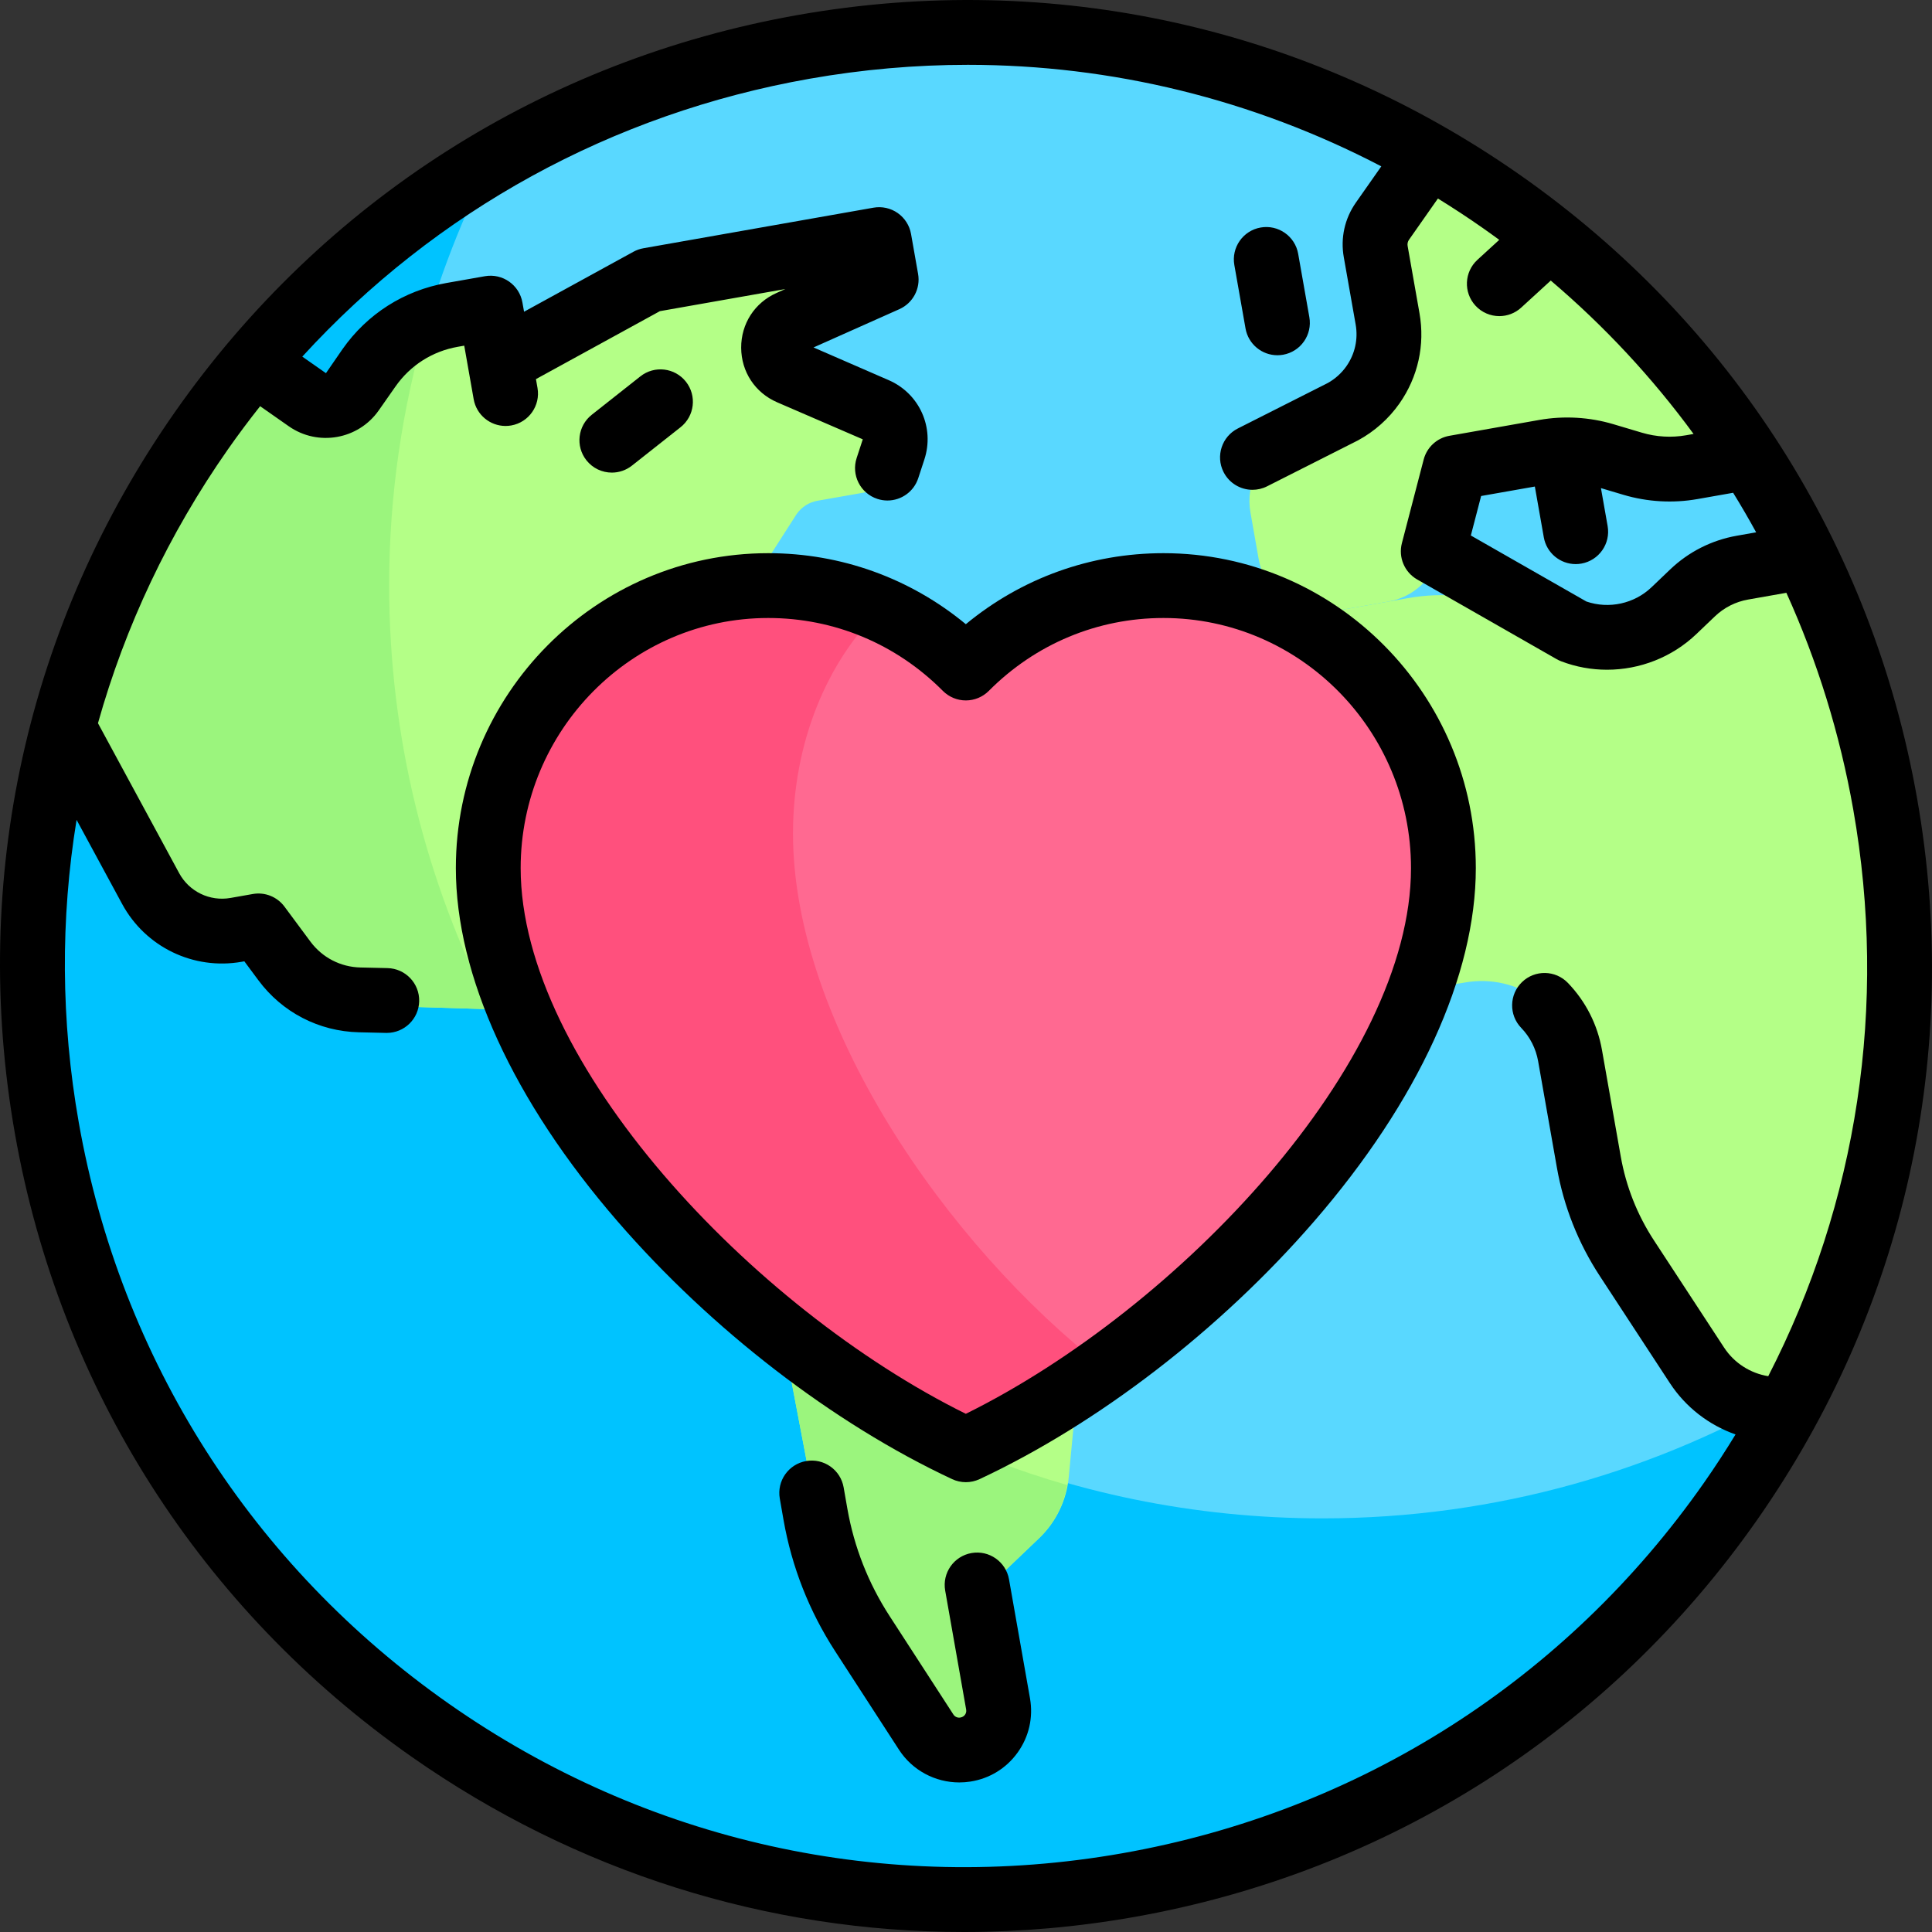
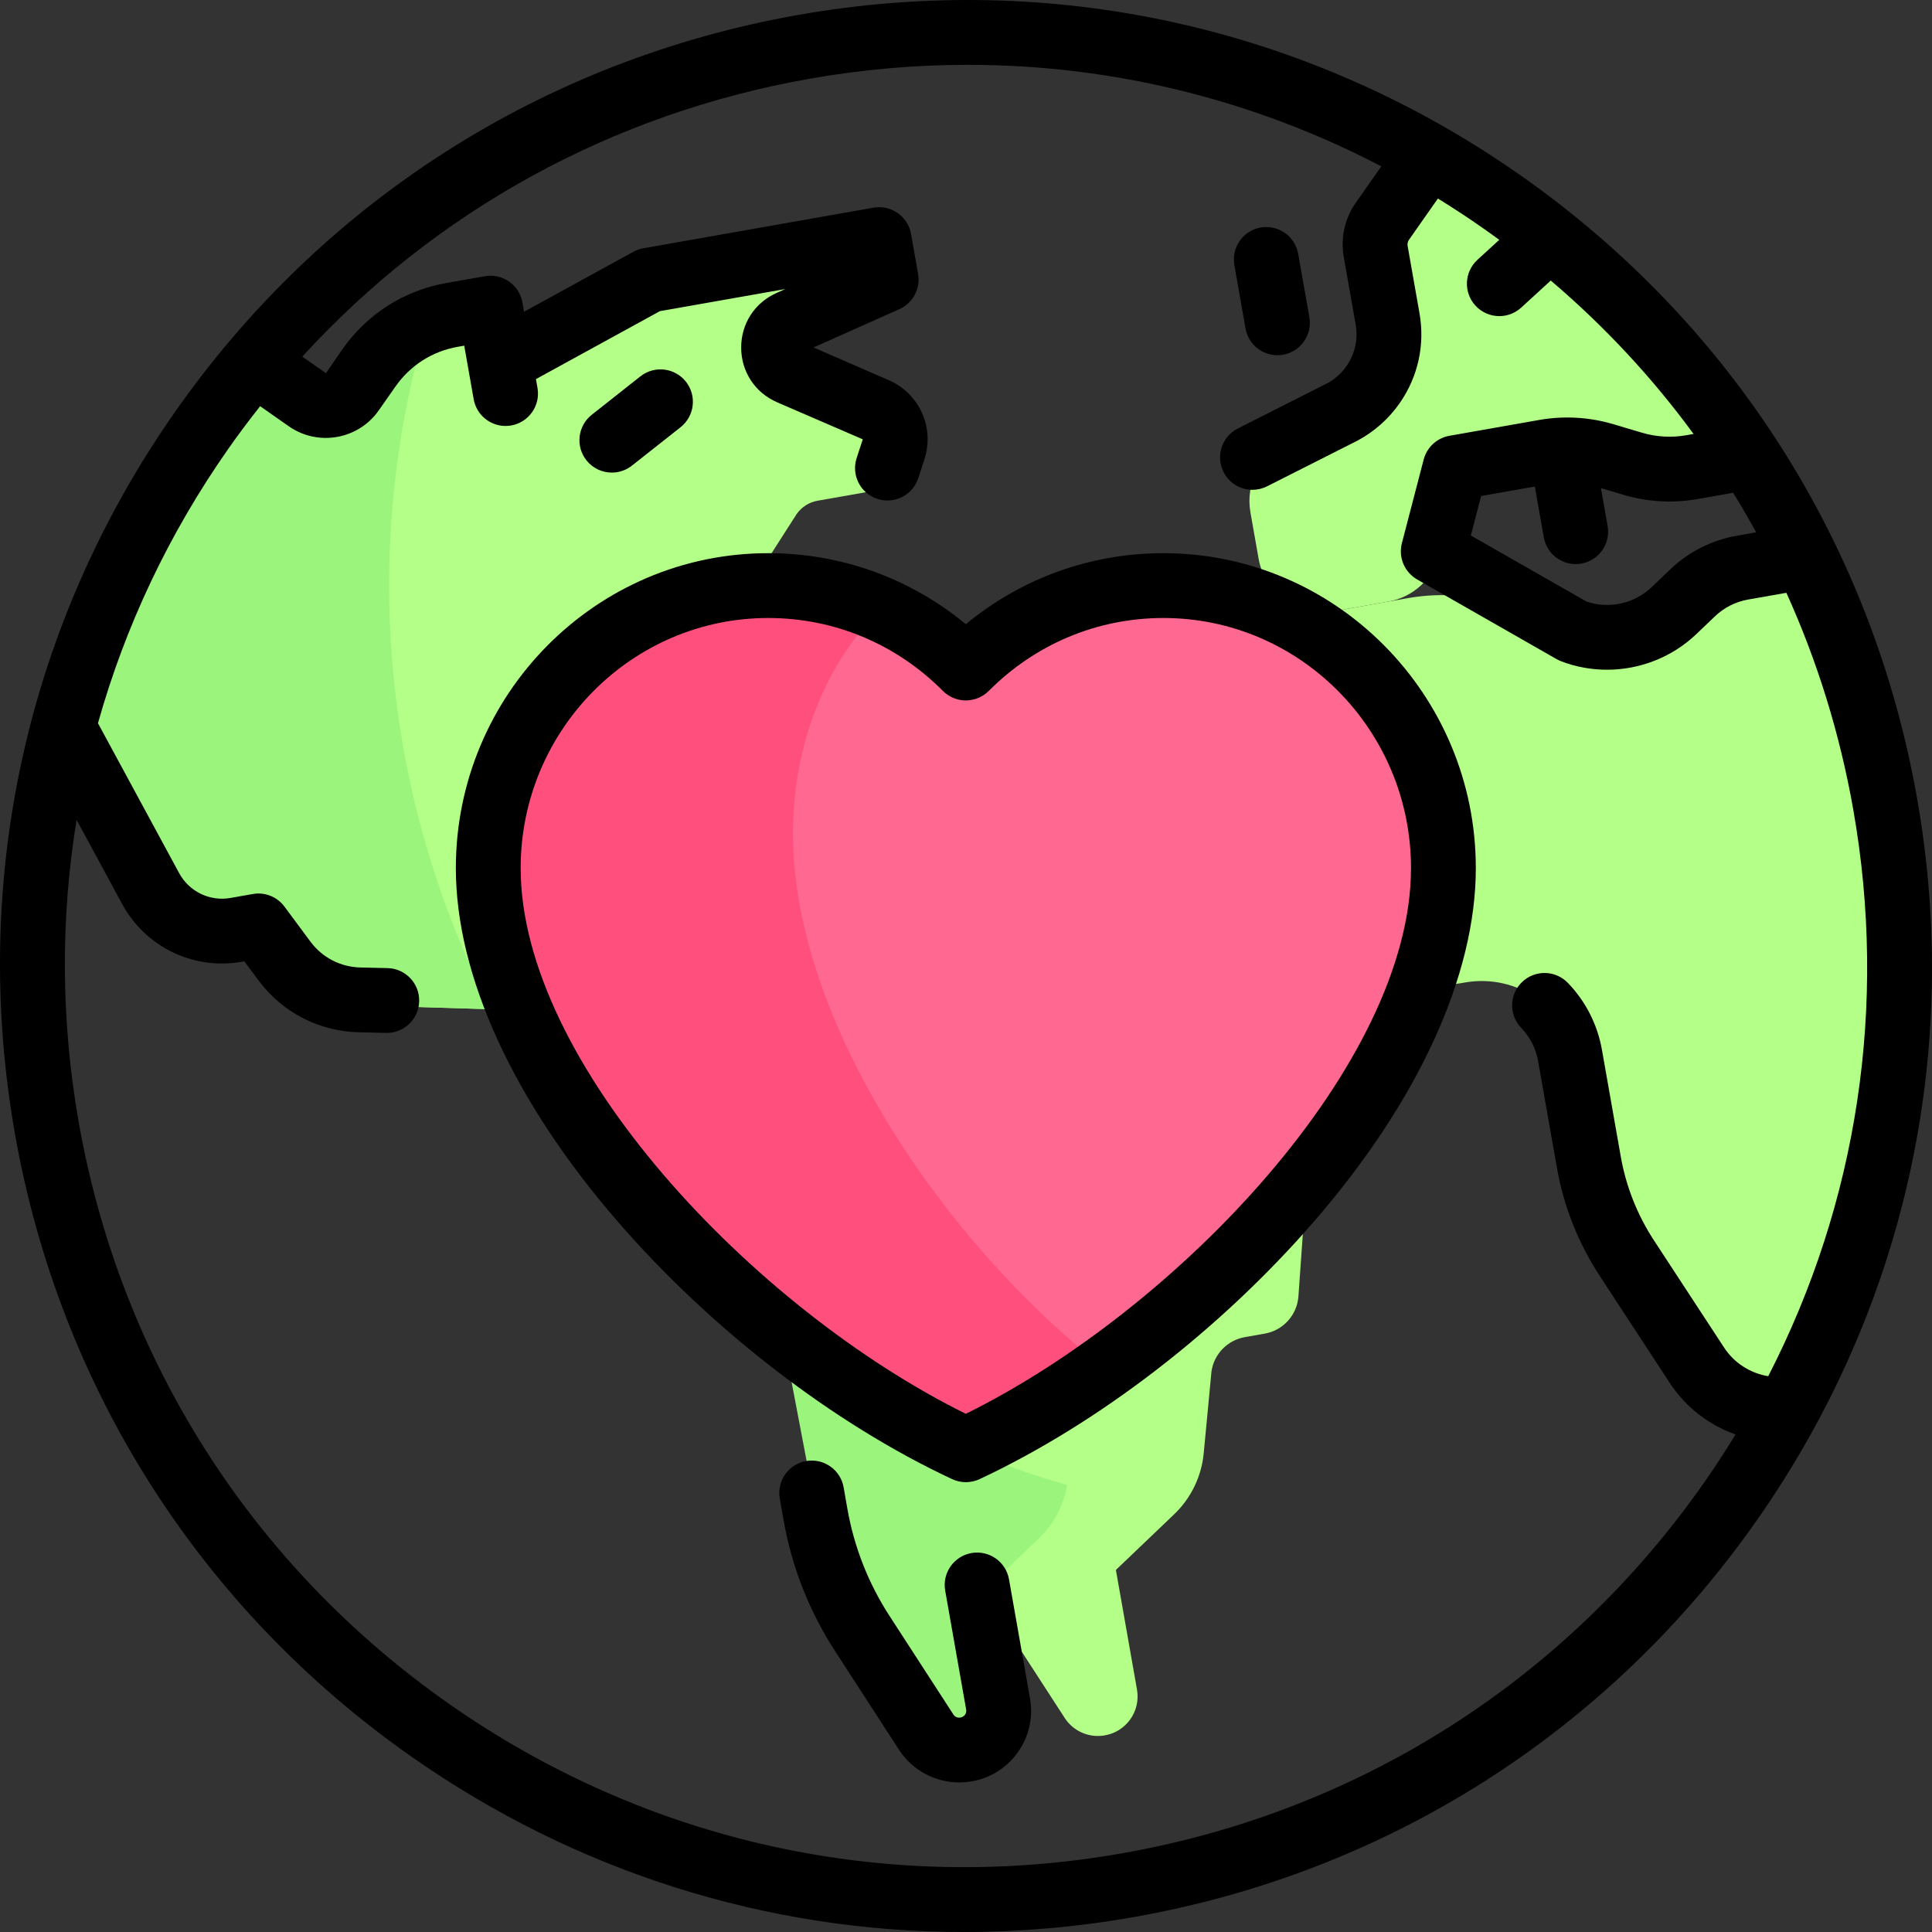
<svg xmlns="http://www.w3.org/2000/svg" height="800px" width="800px" version="1.1" id="Layer_1" viewBox="0 0 512 512" xml:space="preserve">
  <rect x="0" y="0" width="512" height="512" fill="#333333" stroke="none" />
-   <circle style="fill:#59D8FF;" cx="256.021" cy="255.952" r="247.341" />
-   <path style="fill:#00C3FF;" d="M350.475,402.384c-136.603,0-247.342-110.739-247.342-247.341c0-40.264,9.682-78.243,26.751-111.84 C57.328,86.312,8.677,165.435,8.677,255.954c0,136.602,110.739,247.341,247.341,247.341c96.338,0,179.752-55.116,220.591-135.501 C439.672,389.742,396.558,402.384,350.475,402.384z" />
-   <path style="fill:#B4FF87;" d="M298.941,305.418l-4.391-3.076c-5.59-3.915-12.506-5.448-19.227-4.263l-3.811,0.672 c-4.481,0.79-9.092-0.232-12.818-2.842l-29.745-20.827c-9.318-6.525-20.847-9.081-32.049-7.105l-35.763,6.306h0.001l39.568,40.073 l7.417,43.186l8.761,46.023c1.995,11.315,6.243,22.112,12.491,31.754l17.023,26.267c2.241,3.459,6.306,5.281,10.379,4.651 l0.068-0.01c5.799-0.895,9.728-6.383,8.708-12.16l-5.59-31.711l15.427-14.737c4.474-4.275,7.259-10.017,7.843-16.178l2.061-21.713 c0.682-4.604,4.237-8.256,8.821-9.065l5.309-0.937c4.887-0.862,8.562-4.94,8.911-9.89l1.52-21.523 C310.487,319.293,306.346,310.603,298.941,305.418z" />
+   <path style="fill:#B4FF87;" d="M298.941,305.418l-4.391-3.076c-5.59-3.915-12.506-5.448-19.227-4.263l-3.811,0.672 c-4.481,0.79-9.092-0.232-12.818-2.842l-29.745-20.827c-9.318-6.525-20.847-9.081-32.049-7.105h0.001l39.568,40.073 l7.417,43.186l8.761,46.023c1.995,11.315,6.243,22.112,12.491,31.754l17.023,26.267c2.241,3.459,6.306,5.281,10.379,4.651 l0.068-0.01c5.799-0.895,9.728-6.383,8.708-12.16l-5.59-31.711l15.427-14.737c4.474-4.275,7.259-10.017,7.843-16.178l2.061-21.713 c0.682-4.604,4.237-8.256,8.821-9.065l5.309-0.937c4.887-0.862,8.562-4.94,8.911-9.89l1.52-21.523 C310.487,319.293,306.346,310.603,298.941,305.418z" />
  <path style="fill:#9BF57D;" d="M282.836,393.556c-26.903-7.735-52.086-20.061-74.715-36.016l8.76,46.023 c1.995,11.315,6.243,22.113,12.491,31.754l17.023,26.267c2.241,3.459,6.306,5.28,10.378,4.651l0.068-0.01 c5.799-0.895,9.729-6.382,8.708-12.16l-5.59-31.71l15.427-14.739C279.339,403.843,281.87,398.897,282.836,393.556z" />
  <g>
    <path style="fill:#B4FF87;" d="M95.404,266.414l34.774,1.048l21.001-1.773c-2.468-13.997,4.326-42.677,4.326-42.677l55.617-86.786 c1.304-1.863,3.297-3.133,5.538-3.527l12.742-2.247c3.116-0.55,5.677-2.77,6.663-5.777l1.631-4.978 c1.378-4.206-0.67-8.77-4.729-10.537l-22.874-9.951c-5.807-2.526-5.845-10.748-0.062-13.328l25.695-11.46l-1.878-10.652 l-61.338,10.815L132.795,96.36l-2.526-14.324l-10.245,1.806c-8.962,1.58-16.929,6.656-22.148,14.111l-4.474,6.39 c-2.717,3.881-8.066,4.824-11.947,2.106l-10.04-7.03l-6.301-0.257C42.427,126.7,25.717,158.988,16.479,193.89l23.207,42.856 c4.434,8.187,13.608,12.619,22.777,11.003l5.95-1.049l6.91,9.315C80.053,262.395,87.464,266.232,95.404,266.414z" />
    <path style="fill:#B4FF87;" d="M479.254,149.35l-3.086-0.301l-12.215,2.154c-5.003,0.883-9.634,3.226-13.307,6.735l-4.955,4.733 c-7.19,6.871-17.696,8.981-26.982,5.423l-18.189-6.968c-8.71-3.338-18.164-4.245-27.352-2.625l-19.49,3.436 c-10.362,1.828-18.57,9.78-20.721,20.079l-3.933,18.824c-1.291,6.17-1.389,12.529-0.295,18.735 c2.708,15.357,12.488,28.543,26.398,35.591l1.434,0.726c9.562,4.845,20.438,6.457,30.993,4.596l0.632-0.112 c13.998-2.468,27.344,6.879,29.811,20.874l5.003,28.368c1.612,9.153,5.071,17.882,10.158,25.658l18.673,28.538 c4.674,7.144,12.507,11.22,20.818,11.527c19.551-35.402,30.709-76.085,30.709-119.388 C503.359,217.78,494.698,181.633,479.254,149.35z" />
    <path style="fill:#B4FF87;" d="M450.454,124.422l13.326-2.35l0.132-0.049c-21.356-33.083-50.375-60.723-84.57-80.439l-5.147,8.422 l-6.203,8.86c-1.647,2.35-2.29,5.257-1.792,8.083l3.165,17.947c1.084,6.143-0.317,12.467-3.896,17.576 c-2.093,2.991-4.855,5.454-8.067,7.192l-16.318,7.522c-7.077,3.262-11.066,10.885-9.713,18.56l2.171,12.32 c1.647,9.331,10.544,15.562,19.875,13.916l14.497-2.556c6.608-1.166,11.931-6.077,13.622-12.571l5.806-22.288l23.976-4.228 c5.246-0.925,10.635-0.616,15.741,0.903l7.655,2.276C439.82,125.039,445.208,125.348,450.454,124.422z" />
  </g>
  <path style="fill:#9BF57D;" d="M130.178,267.461c-17.252-33.738-27.046-71.924-27.046-112.418c0-23.934,3.494-47.031,9.854-68.911 c-0.23,0.061-0.46,0.09-0.692,0.152c-5.731,2.504-10.77,6.458-14.419,11.667l-4.474,6.391c-2.717,3.881-8.067,4.824-11.948,2.106 l-10.04-7.03l-6.105-0.25c-0.03,0.037-0.248-0.044-0.355-0.054c-22.506,27.369-39.256,59.609-48.374,94.962l23.106,42.669 c4.433,8.187,13.608,12.62,22.777,11.003l5.949-1.049l6.91,9.315c4.732,6.378,12.143,10.215,20.082,10.397L130.178,267.461z" />
  <path style="fill:#FF6991;" d="M308.327,155.186c-20.443,0-38.952,8.349-52.371,21.846c-13.419-13.497-31.928-21.846-52.371-21.846 c-40.975,0-74.192,33.522-74.192,74.872c0,57.255,66.557,126.071,126.563,154.148c60.008-28.077,126.563-96.893,126.563-154.147 C382.519,188.707,349.302,155.186,308.327,155.186z" />
  <path style="fill:#FF507D;" d="M210.152,220.897c0-24.228,9.118-45.705,23.201-59.389c-9.117-4.04-19.172-6.321-29.768-6.321 c-40.976,0-74.193,33.52-74.193,74.871c0,57.255,66.557,126.072,126.563,154.149c12.159-5.689,24.567-13.114,36.656-21.712 C250.556,329.688,210.152,270.891,210.152,220.897z" />
  <path d="M508.045,211.558c-11.871-67.324-49.248-125.995-105.248-165.206C346.799,7.14,278.884-7.914,211.558,3.955 C144.234,15.825,85.563,53.203,46.353,109.202C7.141,165.201-7.916,233.118,3.955,300.441s49.248,125.995,105.248,165.206 C152.717,496.116,203.421,512,255.457,512c14.931,0,29.975-1.309,44.985-3.955c67.324-11.871,125.995-49.248,165.206-105.248 C504.859,346.797,519.915,278.88,508.045,211.558z M406.75,128.939l2.373,13.454c0.735,4.167,4.358,7.098,8.447,7.098 c0.495,0,0.997-0.044,1.501-0.132c4.672-0.824,7.79-5.278,6.967-9.949l-1.773-10.054l5.984,1.781 c6.321,1.879,13.096,2.267,19.589,1.123l9.462-1.668c2.121,3.439,4.153,6.931,6.095,10.478l-5.12,0.902 c-6.667,1.176-12.777,4.269-17.672,8.944l-4.926,4.705c-4.583,4.379-11.3,5.834-17.268,3.785l-30.621-17.495l2.725-10.465 L406.75,128.939z M468.603,364.704c-4.726-0.765-9.012-3.474-11.697-7.577l-18.567-28.374c-4.448-6.798-7.419-14.301-8.829-22.301 l-4.973-28.205c-1.186-6.726-4.31-12.871-9.037-17.773c-3.293-3.414-8.73-3.514-12.144-0.221c-3.414,3.292-3.513,8.729-0.221,12.144 c2.344,2.431,3.896,5.485,4.485,8.832l4.973,28.205c1.817,10.305,5.643,19.968,11.372,28.723l18.567,28.374 c4.207,6.43,10.379,11.139,17.403,13.612c-2.645,4.332-5.421,8.605-8.358,12.8c-36.579,52.241-91.313,87.11-154.118,98.184 c-62.806,11.077-126.164-2.973-178.404-39.552s-87.11-91.312-98.184-154.118c-4.75-26.936-4.864-53.971-0.577-80.19l12.079,22.305 c6.179,11.41,18.919,17.565,31.693,15.309l0.687-0.12l3.708,4.999c6.328,8.531,16.049,13.564,26.668,13.806l7.174,0.164 c0.068,0.001,0.134,0.002,0.2,0.002c4.653,0,8.475-3.717,8.583-8.392c0.109-4.742-3.648-8.674-8.39-8.782l-7.174-0.164 c-5.282-0.12-10.117-2.625-13.264-6.867l-6.871-9.263c-1.939-2.613-5.186-3.908-8.39-3.341l-5.914,1.043 c-5.484,0.968-10.953-1.673-13.605-6.572l-21.516-39.736c7.191-25.636,18.738-50.15,34.462-72.606 c2.733-3.904,5.58-7.699,8.513-11.405l7.594,5.318c7.732,5.415,18.426,3.528,23.84-4.204l4.449-6.354 c3.912-5.586,9.763-9.314,16.478-10.497l1.729-0.305l0.775,4.395l0.245,1.389v0.001l1.481,8.398 c0.735,4.167,4.358,7.098,8.447,7.098c0.495,0,0.997-0.044,1.501-0.132c4.672-0.824,7.79-5.278,6.967-9.949l-0.412-2.337 l32.846-18.008l33.253-5.864l-2.329,1.039c-5.816,2.594-9.41,8.16-9.381,14.529c0.029,6.368,3.675,11.902,9.515,14.442l22.711,9.82 l-1.624,4.951c-1.477,4.507,0.98,9.358,5.487,10.835c0.887,0.291,1.79,0.429,2.675,0.429c3.612,0,6.974-2.297,8.159-5.917 l1.621-4.948c2.767-8.443-1.291-17.482-9.438-21.026l-19.936-8.673l22.752-10.147c3.599-1.605,5.644-5.454,4.961-9.334 l-1.867-10.591c-0.395-2.243-1.666-4.238-3.531-5.545c-1.865-1.307-4.175-1.817-6.417-1.423l-60.988,10.755 c-0.924,0.164-1.815,0.476-2.637,0.928L138.88,82.611l-0.431-2.444c-0.823-4.671-5.273-7.789-9.949-6.966l-10.187,1.796 c-11.233,1.981-21.023,8.217-27.566,17.561l-4.366,6.339l-6.269-4.39c35.301-38.607,82.053-64.402,134.429-73.637 c14.007-2.47,28.034-3.69,41.967-3.69c38.168,0,75.574,9.169,109.553,26.904l-6.739,9.611c-2.964,4.232-4.103,9.366-3.205,14.453 l3.147,17.845c0.687,3.892-0.184,7.82-2.452,11.059c-1.289,1.842-3.01,3.387-4.981,4.473l-23.789,12.024 c-4.233,2.14-5.93,7.306-3.791,11.539c1.512,2.991,4.535,4.717,7.672,4.717c1.303,0,2.625-0.298,3.867-0.925l23.911-12.084 c0.072-0.037,0.144-0.074,0.215-0.113c4.343-2.351,8.136-5.732,10.968-9.778c4.9-6.998,6.78-15.483,5.297-23.894l-3.147-17.845 c-0.098-0.561,0.031-1.15,0.358-1.618l7.67-10.939c4.019,2.479,7.984,5.082,11.885,7.813c1.471,1.031,2.925,2.08,4.369,3.139 l-5.78,5.292c-3.498,3.203-3.739,8.635-0.536,12.133c1.694,1.85,4.011,2.789,6.337,2.789c2.071,0,4.149-0.744,5.797-2.254 l7.835-7.172c14.279,12.138,26.945,25.778,37.842,40.652l-1.951,0.344c-3.88,0.686-7.93,0.453-11.71-0.671l-7.61-2.265 c-6.322-1.879-13.097-2.267-19.59-1.123l-23.841,4.204c-3.308,0.584-5.973,3.043-6.82,6.293l-5.772,22.161 c-0.978,3.754,0.682,7.697,4.05,9.622l36.959,21.116c0.381,0.218,0.778,0.405,1.187,0.562c3.938,1.509,8.061,2.242,12.16,2.242 c8.668,0,17.225-3.282,23.675-9.444l4.926-4.705c2.435-2.326,5.475-3.865,8.79-4.449l10.143-1.789 c8.198,18.103,14.183,37.355,17.725,57.439C500.275,266.411,492.27,318.653,468.603,364.704z" />
  <path d="M267.399,418.542c-0.823-4.671-5.278-7.791-9.949-6.967c-4.671,0.823-7.79,5.278-6.967,9.949l5.559,31.53 c0.11,0.622-0.109,1.09-0.311,1.373c-0.203,0.284-0.576,0.642-1.268,0.748c-0.703,0.113-1.413-0.208-1.801-0.807l-16.926-26.117 c-5.618-8.668-9.376-18.222-11.168-28.384l-0.995-5.691c-0.816-4.672-5.265-7.797-9.939-6.981c-4.672,0.816-7.798,5.267-6.981,9.939 l0.997,5.703c2.195,12.452,6.796,24.144,13.671,34.754l16.926,26.117c3.528,5.443,9.566,8.657,15.97,8.657 c0.973,0,1.955-0.074,2.936-0.226c5.09-0.787,9.544-3.526,12.542-7.712c2.999-4.186,4.157-9.286,3.264-14.357L267.399,418.542z" />
  <path d="M162.15,125.245c1.863,0,3.741-0.605,5.318-1.849l12.89-10.181c3.722-2.939,4.357-8.341,1.416-12.062 c-2.939-3.722-8.34-4.356-12.062-1.416l-12.89,10.181c-3.722,2.939-4.357,8.341-1.416,12.062 C157.1,124.125,159.612,125.245,162.15,125.245z" />
  <path d="M330.077,87.044c0.735,4.167,4.358,7.098,8.447,7.098c0.495,0,0.997-0.044,1.501-0.132c4.672-0.824,7.79-5.278,6.967-9.949 l-2.962-16.799c-0.823-4.672-5.275-7.789-9.949-6.967c-4.672,0.824-7.79,5.278-6.967,9.949L330.077,87.044z" />
  <path d="M308.327,146.598c-19.312,0-37.623,6.63-52.371,18.821c-14.748-12.191-33.06-18.821-52.371-18.821 c-45.645,0-82.78,37.44-82.78,83.459c0,28.463,15.226,61.717,42.875,93.638c24.819,28.655,57.127,53.545,88.638,68.288 c1.153,0.539,2.397,0.81,3.639,0.81c1.244,0,2.486-0.27,3.639-0.81c31.511-14.743,63.817-39.633,88.636-68.288 c27.648-31.921,42.875-65.176,42.875-93.638C391.107,184.037,353.972,146.598,308.327,146.598z M255.956,374.676 c-56.551-27.966-117.975-93.004-117.975-144.618c0-36.548,29.43-66.283,65.604-66.283c17.463,0,33.9,6.859,46.281,19.313 c1.612,1.621,3.804,2.533,6.09,2.533s4.478-0.912,6.091-2.533c12.382-12.454,28.818-19.313,46.28-19.313 c36.174,0,65.604,29.735,65.604,66.283C373.931,281.672,312.507,346.71,255.956,374.676z" />
</svg>